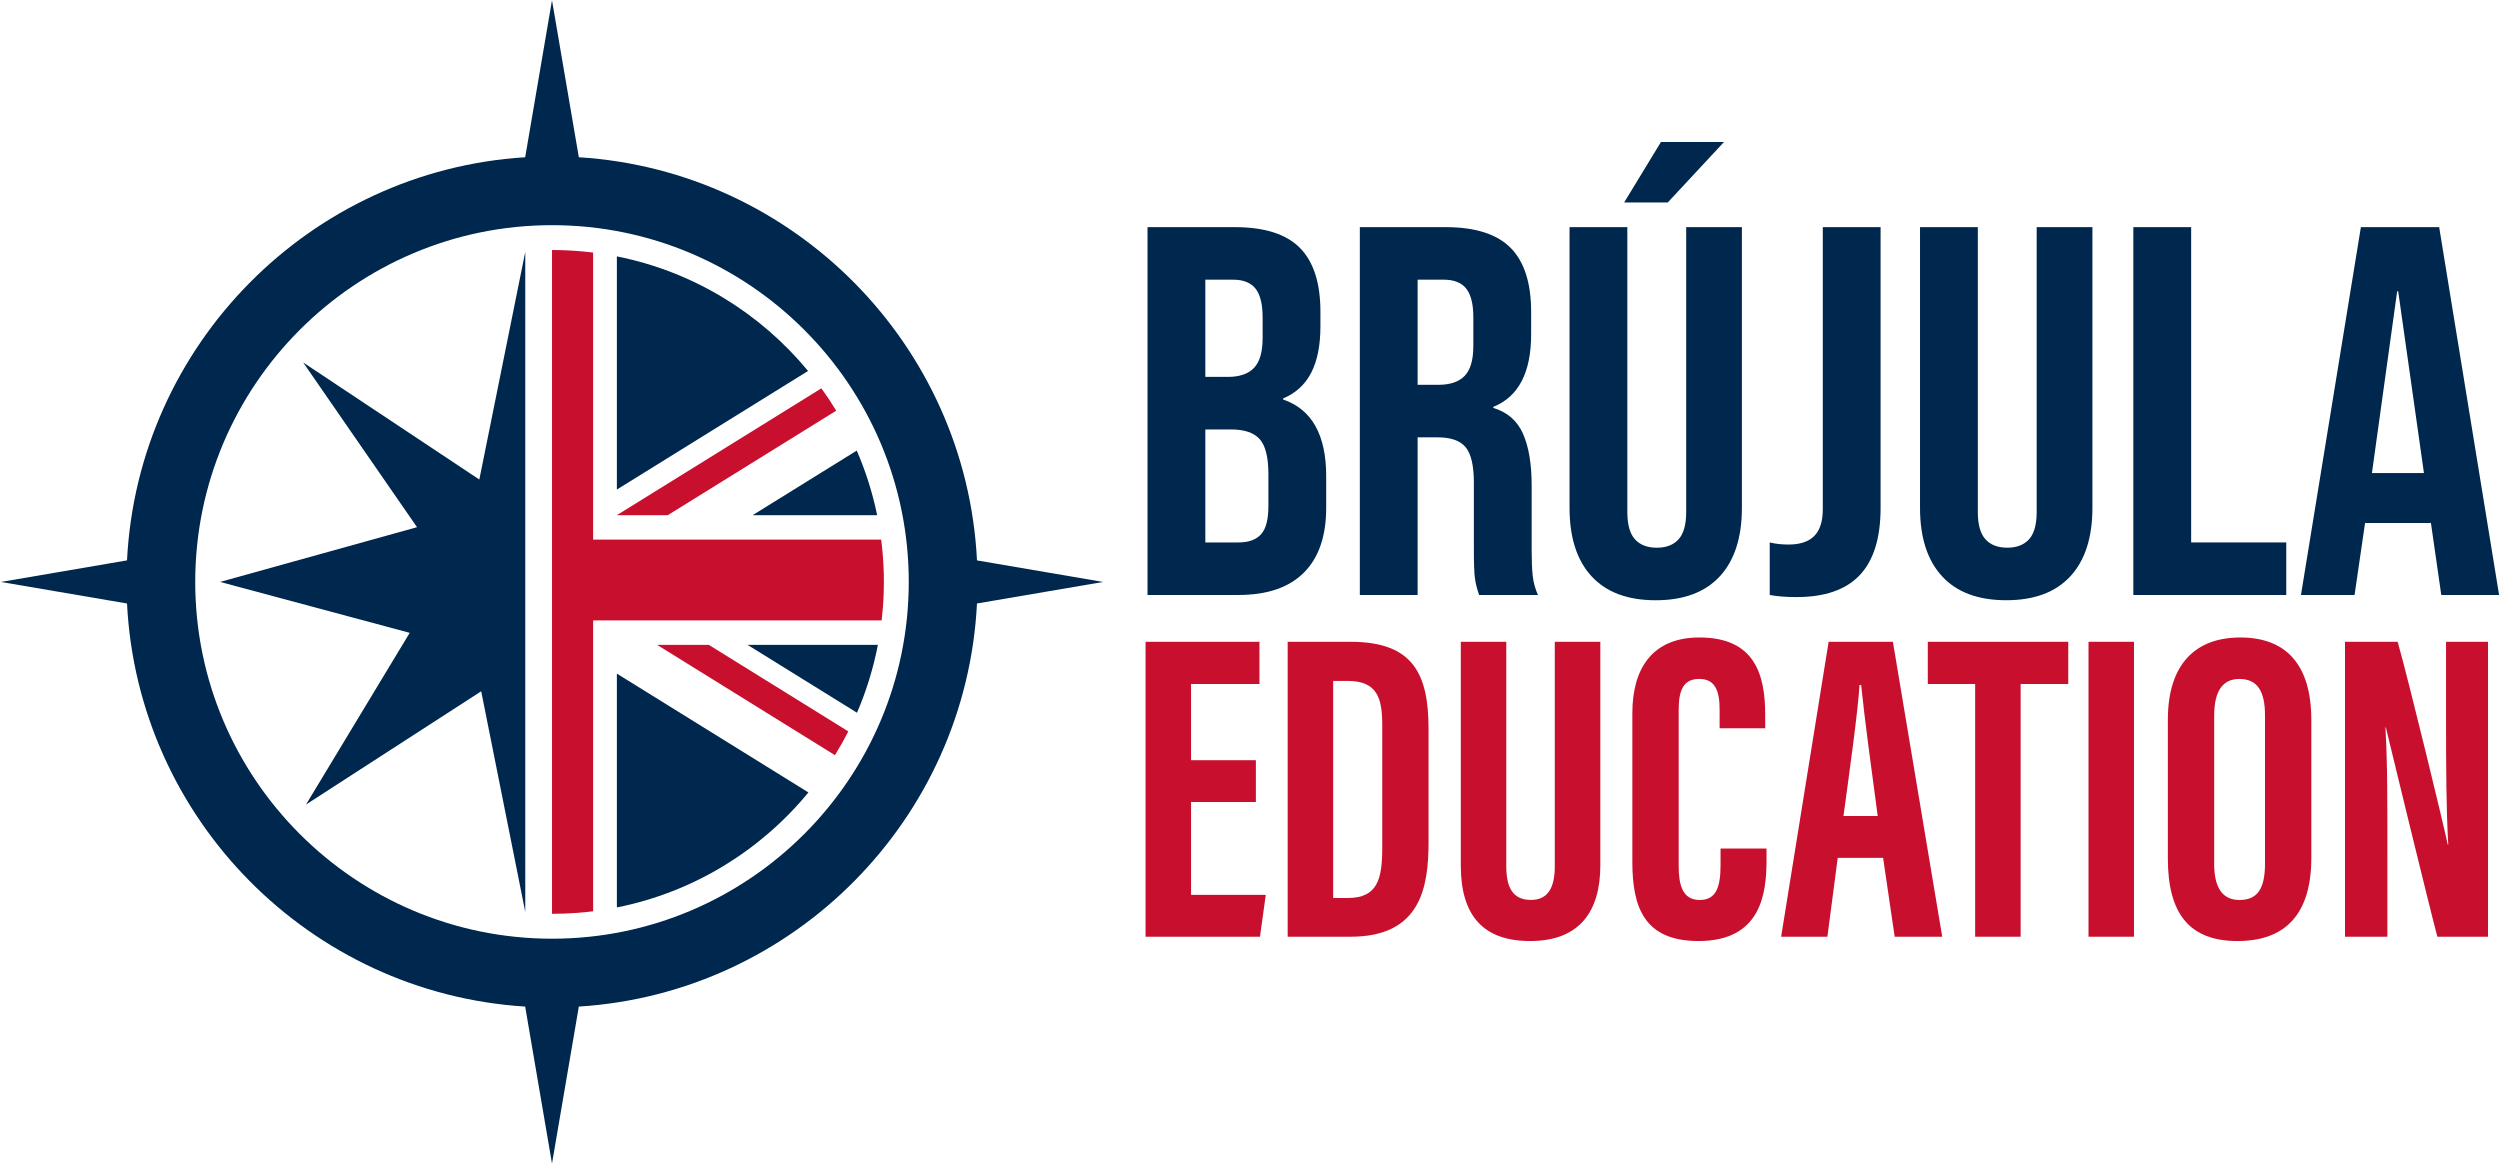
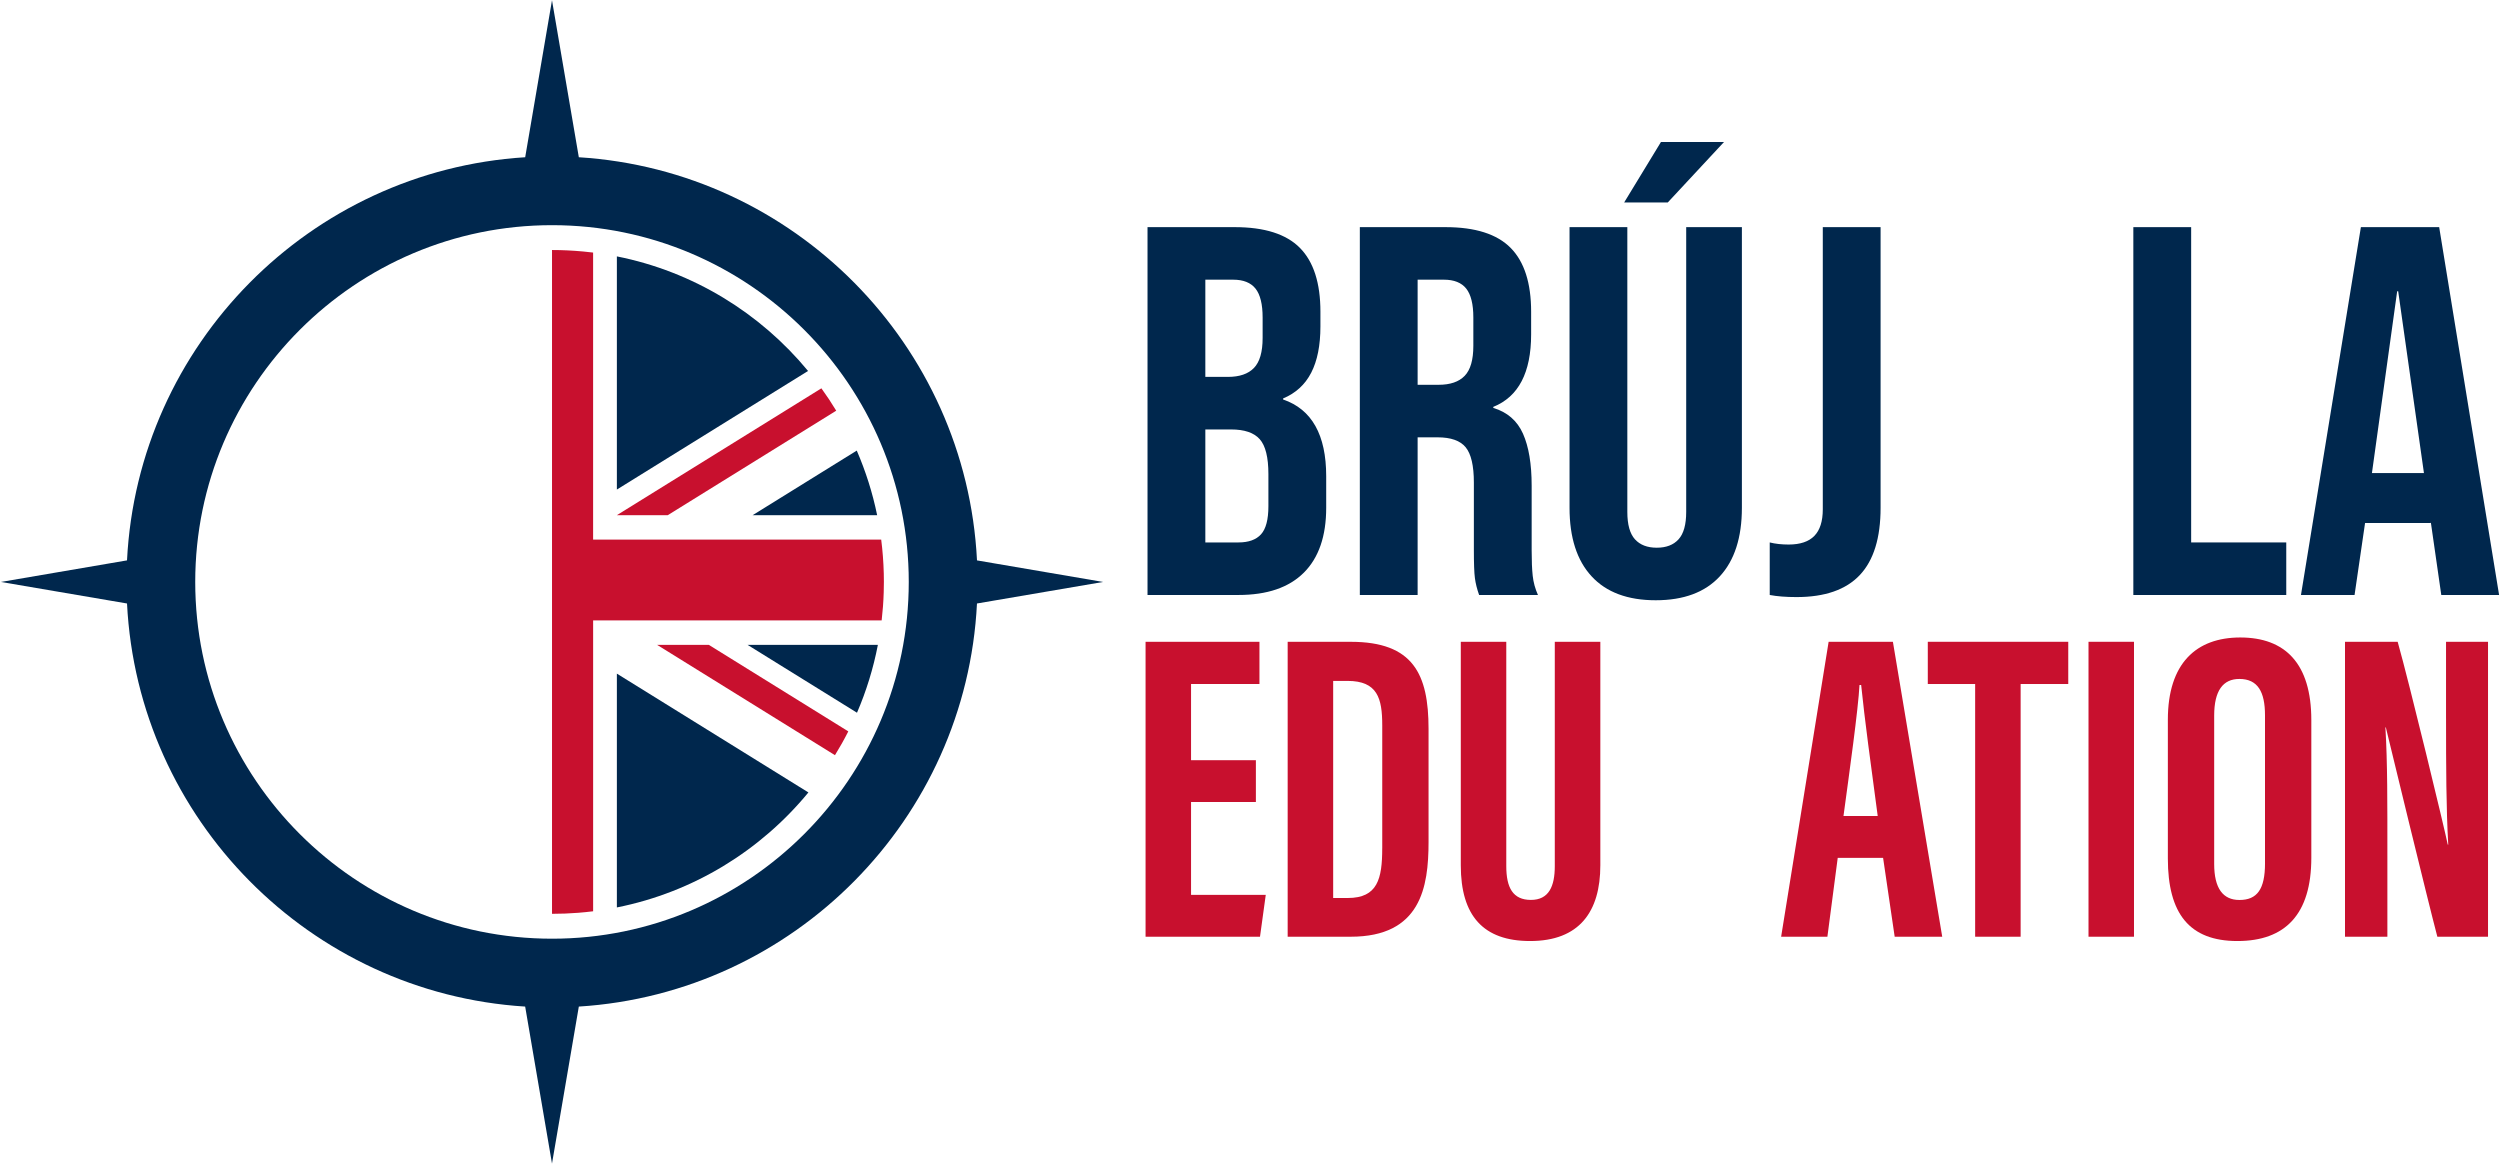
<svg xmlns="http://www.w3.org/2000/svg" width="1190" height="554" viewBox="0 0 1190 554" fill="none">
  <path d="M465.05 266.74C459.9 164.03 377.89 81.25 275.52 74.85L262.75 0.13L249.99 74.85C147.61 81.25 65.61 164.03 60.46 266.74L0.43 277.01L60.46 287.26C65.61 389.96 147.6 472.73 249.98 479.13L262.75 553.86L275.52 479.13C377.89 472.73 459.9 389.96 465.04 287.26L525.07 277.01L465.04 266.75L465.05 266.74ZM262.76 446.82C169.11 446.82 92.93 370.64 92.93 277.01C92.93 183.38 169.11 107.18 262.76 107.18C356.41 107.18 432.57 183.36 432.57 277.01C432.57 370.66 356.39 446.82 262.76 446.82Z" fill="#00274D" />
-   <path d="M144.31 172.54L198.5 250.94L104.76 277L195.02 301.23L145.66 382.96L229.05 329.05L250.03 434.11V119.87L228.16 228.26L144.31 172.54Z" fill="#00274D" />
  <path d="M293.63 122.05V233.03L384.63 176.58C361.88 149.01 329.98 129.27 293.63 122.04V122.05Z" fill="#00274D" />
  <path d="M358.27 245.22H417.52C415.33 234.54 412.05 224.26 407.82 214.48L390.65 225.13L358.26 245.22H358.27Z" fill="#00274D" />
  <path d="M355.83 306.95L370.61 316.12L407.93 339.26C412.35 329 415.7 318.18 417.87 306.95H355.83Z" fill="#00274D" />
  <path d="M293.63 431.94C330.07 424.69 362.04 404.87 384.8 377.2L293.63 320.65V431.94Z" fill="#00274D" />
  <path d="M282.33 120.22C280.75 120.02 279.17 119.86 277.58 119.71C272.7 119.26 267.76 119.01 262.76 119.01V434.98C266.97 434.98 271.14 434.81 275.26 434.49C277.63 434.3 279.99 434.06 282.33 433.77V295.32H419.67C420.18 290.9 420.52 286.43 420.65 281.91C420.7 280.28 420.73 278.64 420.73 276.99C420.73 275.66 420.71 274.33 420.68 273C420.54 267.54 420.13 262.16 419.45 256.85H282.32V120.21L282.33 120.22Z" fill="#C8102E" />
  <path d="M317.86 245.22L398.04 195.49C395.83 191.83 393.48 188.28 390.98 184.84L293.62 245.23H317.85L317.86 245.22Z" fill="#C8102E" />
  <path d="M312.77 306.95L397.44 359.47C399.71 355.79 401.83 352.02 403.79 348.14L337.39 306.95H312.77Z" fill="#C8102E" />
  <path d="M620.64 272.58C627.73 265.49 631.27 255.2 631.27 241.69V226.68C631.27 207.01 624.43 194.83 610.76 190.16V189.66C616.76 187.16 621.22 183.07 624.14 177.4C627.06 171.73 628.52 164.39 628.52 155.39V148.39C628.52 134.72 625.27 124.59 618.76 118C612.26 111.42 601.92 108.12 587.74 108.12H546.22V283.21H589.49C603.16 283.21 613.54 279.67 620.63 272.58H620.64ZM573.74 133.13H587C591.83 133.13 595.38 134.55 597.63 137.38C599.88 140.22 601.01 144.8 601.01 151.14V160.89C601.01 167.56 599.63 172.31 596.88 175.15C594.13 177.99 590 179.4 584.5 179.4H573.74V133.12V133.13ZM573.74 204.42H586C592.34 204.42 596.88 205.96 599.63 209.05C602.38 212.14 603.76 217.68 603.76 225.68V240.94C603.76 247.28 602.59 251.74 600.26 254.32C597.92 256.91 594.34 258.2 589.5 258.2H573.74V204.42Z" fill="#00274D" />
  <path d="M697.68 212.93C700.26 216.1 701.56 221.68 701.56 229.69V261.71C701.56 268.21 701.72 272.72 702.06 275.22C702.39 277.72 703.06 280.39 704.06 283.22H732.07C730.73 280.22 729.9 277.18 729.57 274.09C729.23 271.01 729.07 266.96 729.07 261.96V231.19C729.07 220.85 727.69 212.6 724.94 206.43C722.19 200.26 717.47 196.17 710.81 194.17V193.67C722.82 188.84 728.82 177.33 728.82 159.15V148.39C728.82 134.72 725.57 124.59 719.07 118C712.57 111.42 702.23 108.12 688.05 108.12H647.28V283.21H674.79V208.17H684.3C690.64 208.17 695.09 209.76 697.68 212.92V212.93ZM674.79 183.16V133.13H687.3C692.13 133.13 695.68 134.55 697.93 137.38C700.18 140.22 701.31 144.8 701.31 151.14V164.65C701.31 171.32 699.93 176.07 697.18 178.91C694.43 181.75 690.3 183.16 684.8 183.16H674.79Z" fill="#00274D" />
  <path d="M820.62 67.6H790.61L773.1 96.37H793.86L820.62 67.6Z" fill="#00274D" />
  <path d="M788.11 285.72C801.45 285.72 811.62 281.93 818.63 274.34C825.63 266.75 829.14 255.87 829.14 241.7V108.13H802.63V243.7C802.63 249.7 801.42 254.04 799 256.71C796.58 259.38 793.12 260.71 788.62 260.71C784.12 260.71 780.66 259.38 778.24 256.71C775.82 254.04 774.61 249.71 774.61 243.7V108.13H747.1V241.7C747.1 255.88 750.6 266.76 757.61 274.34C764.61 281.93 774.78 285.72 788.13 285.72H788.11Z" fill="#00274D" />
  <path d="M885.28 273.71C891.87 266.71 895.16 256.04 895.16 241.69V108.12H867.65V242.44C867.65 248.11 866.31 252.32 863.65 255.07C860.98 257.82 856.9 259.2 851.39 259.2C848.05 259.2 845.05 258.87 842.39 258.2V283.21C845.89 283.87 850.14 284.21 855.15 284.21C868.66 284.21 878.7 280.71 885.29 273.7L885.28 273.71Z" fill="#00274D" />
-   <path d="M995.97 108.12H969.46V243.69C969.46 249.69 968.25 254.03 965.83 256.7C963.41 259.37 959.95 260.7 955.45 260.7C950.95 260.7 947.48 259.37 945.07 256.7C942.65 254.03 941.44 249.7 941.44 243.69V108.12H913.93V241.69C913.93 255.87 917.43 266.75 924.44 274.33C931.44 281.92 941.61 285.71 954.96 285.71C968.31 285.71 978.47 281.92 985.48 274.33C992.48 266.74 995.99 255.86 995.99 241.69V108.12H995.97Z" fill="#00274D" />
  <path d="M1088.26 258.2H1042.99V108.12H1015.47V283.22H1088.26V258.2Z" fill="#00274D" />
  <path d="M1125.78 248.95H1157.05V248.45L1162.05 283.22H1189.57L1161.05 108.13H1123.78L1095.26 283.22H1120.77L1125.77 248.95H1125.78ZM1141.04 138.64H1141.54L1153.8 225.19H1129.04L1141.05 138.64H1141.04Z" fill="#00274D" />
  <path d="M566.94 381.75H597.8V361.84H566.94V325.59H599.5V305.49H545.29V445.88H599.76L602.5 425.97H566.94V381.75Z" fill="#C8102E" />
  <path d="M642.96 305.49H612.93V445.88H642.92C676.3 445.88 679.99 422.27 679.99 400.81V346.98C679.99 320.93 672.75 305.5 642.97 305.5L642.96 305.49ZM657.94 403.75C657.94 418.28 655.76 427.45 641.53 427.45H634.59V324.11H641.4C655.67 324.11 657.95 332.36 657.95 345.27V403.75H657.94Z" fill="#C8102E" />
  <path d="M740.08 412.3C740.08 421.81 737.31 428.36 728.72 428.36C720.13 428.36 716.99 422.53 716.99 412.27V305.49H695.34V411.93C695.34 435.86 706.02 447.93 728.33 447.93C751.75 447.93 761.76 434.01 761.76 411.86V305.5H740.08V412.31V412.3Z" fill="#C8102E" />
-   <path d="M818.98 411.76C818.98 422.21 816.9 428.39 809.09 428.39C800.87 428.39 799.05 421.27 799.05 412.11V337.88C799.05 328.27 801.44 323.17 808.83 323.17C816.22 323.17 818.54 328.48 818.54 337.81V346.64H840.24V340.35C840.24 320.9 835.21 303.44 808.88 303.44C786.83 303.44 777 317.81 777 339.47V410.26C777 431.68 782.51 447.93 808.51 447.93C838.2 447.93 840.87 425.43 840.87 409.38V403.91H818.98V411.76Z" fill="#C8102E" />
  <path d="M870.43 305.49L847.82 445.88H869.84L874.76 408.33H896.35L901.87 445.88H924.5L901.02 305.49H870.43ZM877.5 388.41C880.3 367.69 884.52 337.63 885.12 326.06H885.91C887.52 341.93 890.58 364.56 893.79 388.41H877.49H877.5Z" fill="#C8102E" />
  <path d="M917.63 325.59H940.17V445.88H961.82V325.59H984.49V305.49H917.63V325.59Z" fill="#C8102E" />
  <path d="M1015.78 305.49H994.13V445.88H1015.78V305.49Z" fill="#C8102E" />
  <path d="M1066.36 303.44C1045.44 303.44 1031.9 315.71 1031.9 342.59V408.68C1031.9 434.89 1042.17 447.93 1064.99 447.93C1087.81 447.93 1100.19 435.21 1100.19 408.31V342.75C1100.19 315.74 1087.65 303.44 1066.36 303.44ZM1078.15 410.93C1078.15 423.28 1074.39 428.39 1065.97 428.39C1058.16 428.39 1053.95 422.91 1053.95 411.25V340.64C1053.95 328.76 1058.14 323.18 1065.94 323.18C1074.72 323.18 1078.14 329.34 1078.14 340.48V410.94L1078.15 410.93Z" fill="#C8102E" />
  <path d="M1164.32 341.95C1164.32 365.02 1164.37 384.77 1165.37 402.04H1165.13C1163.64 394.6 1146.89 325.31 1141.29 305.5H1116.22V445.89H1136.39V407.5C1136.39 382.26 1136.47 363.23 1135.45 346.23H1135.66C1137.06 352.13 1155.75 429.12 1160.18 445.89H1184.3V305.5H1164.31V341.96L1164.32 341.95Z" fill="#C8102E" />
</svg>